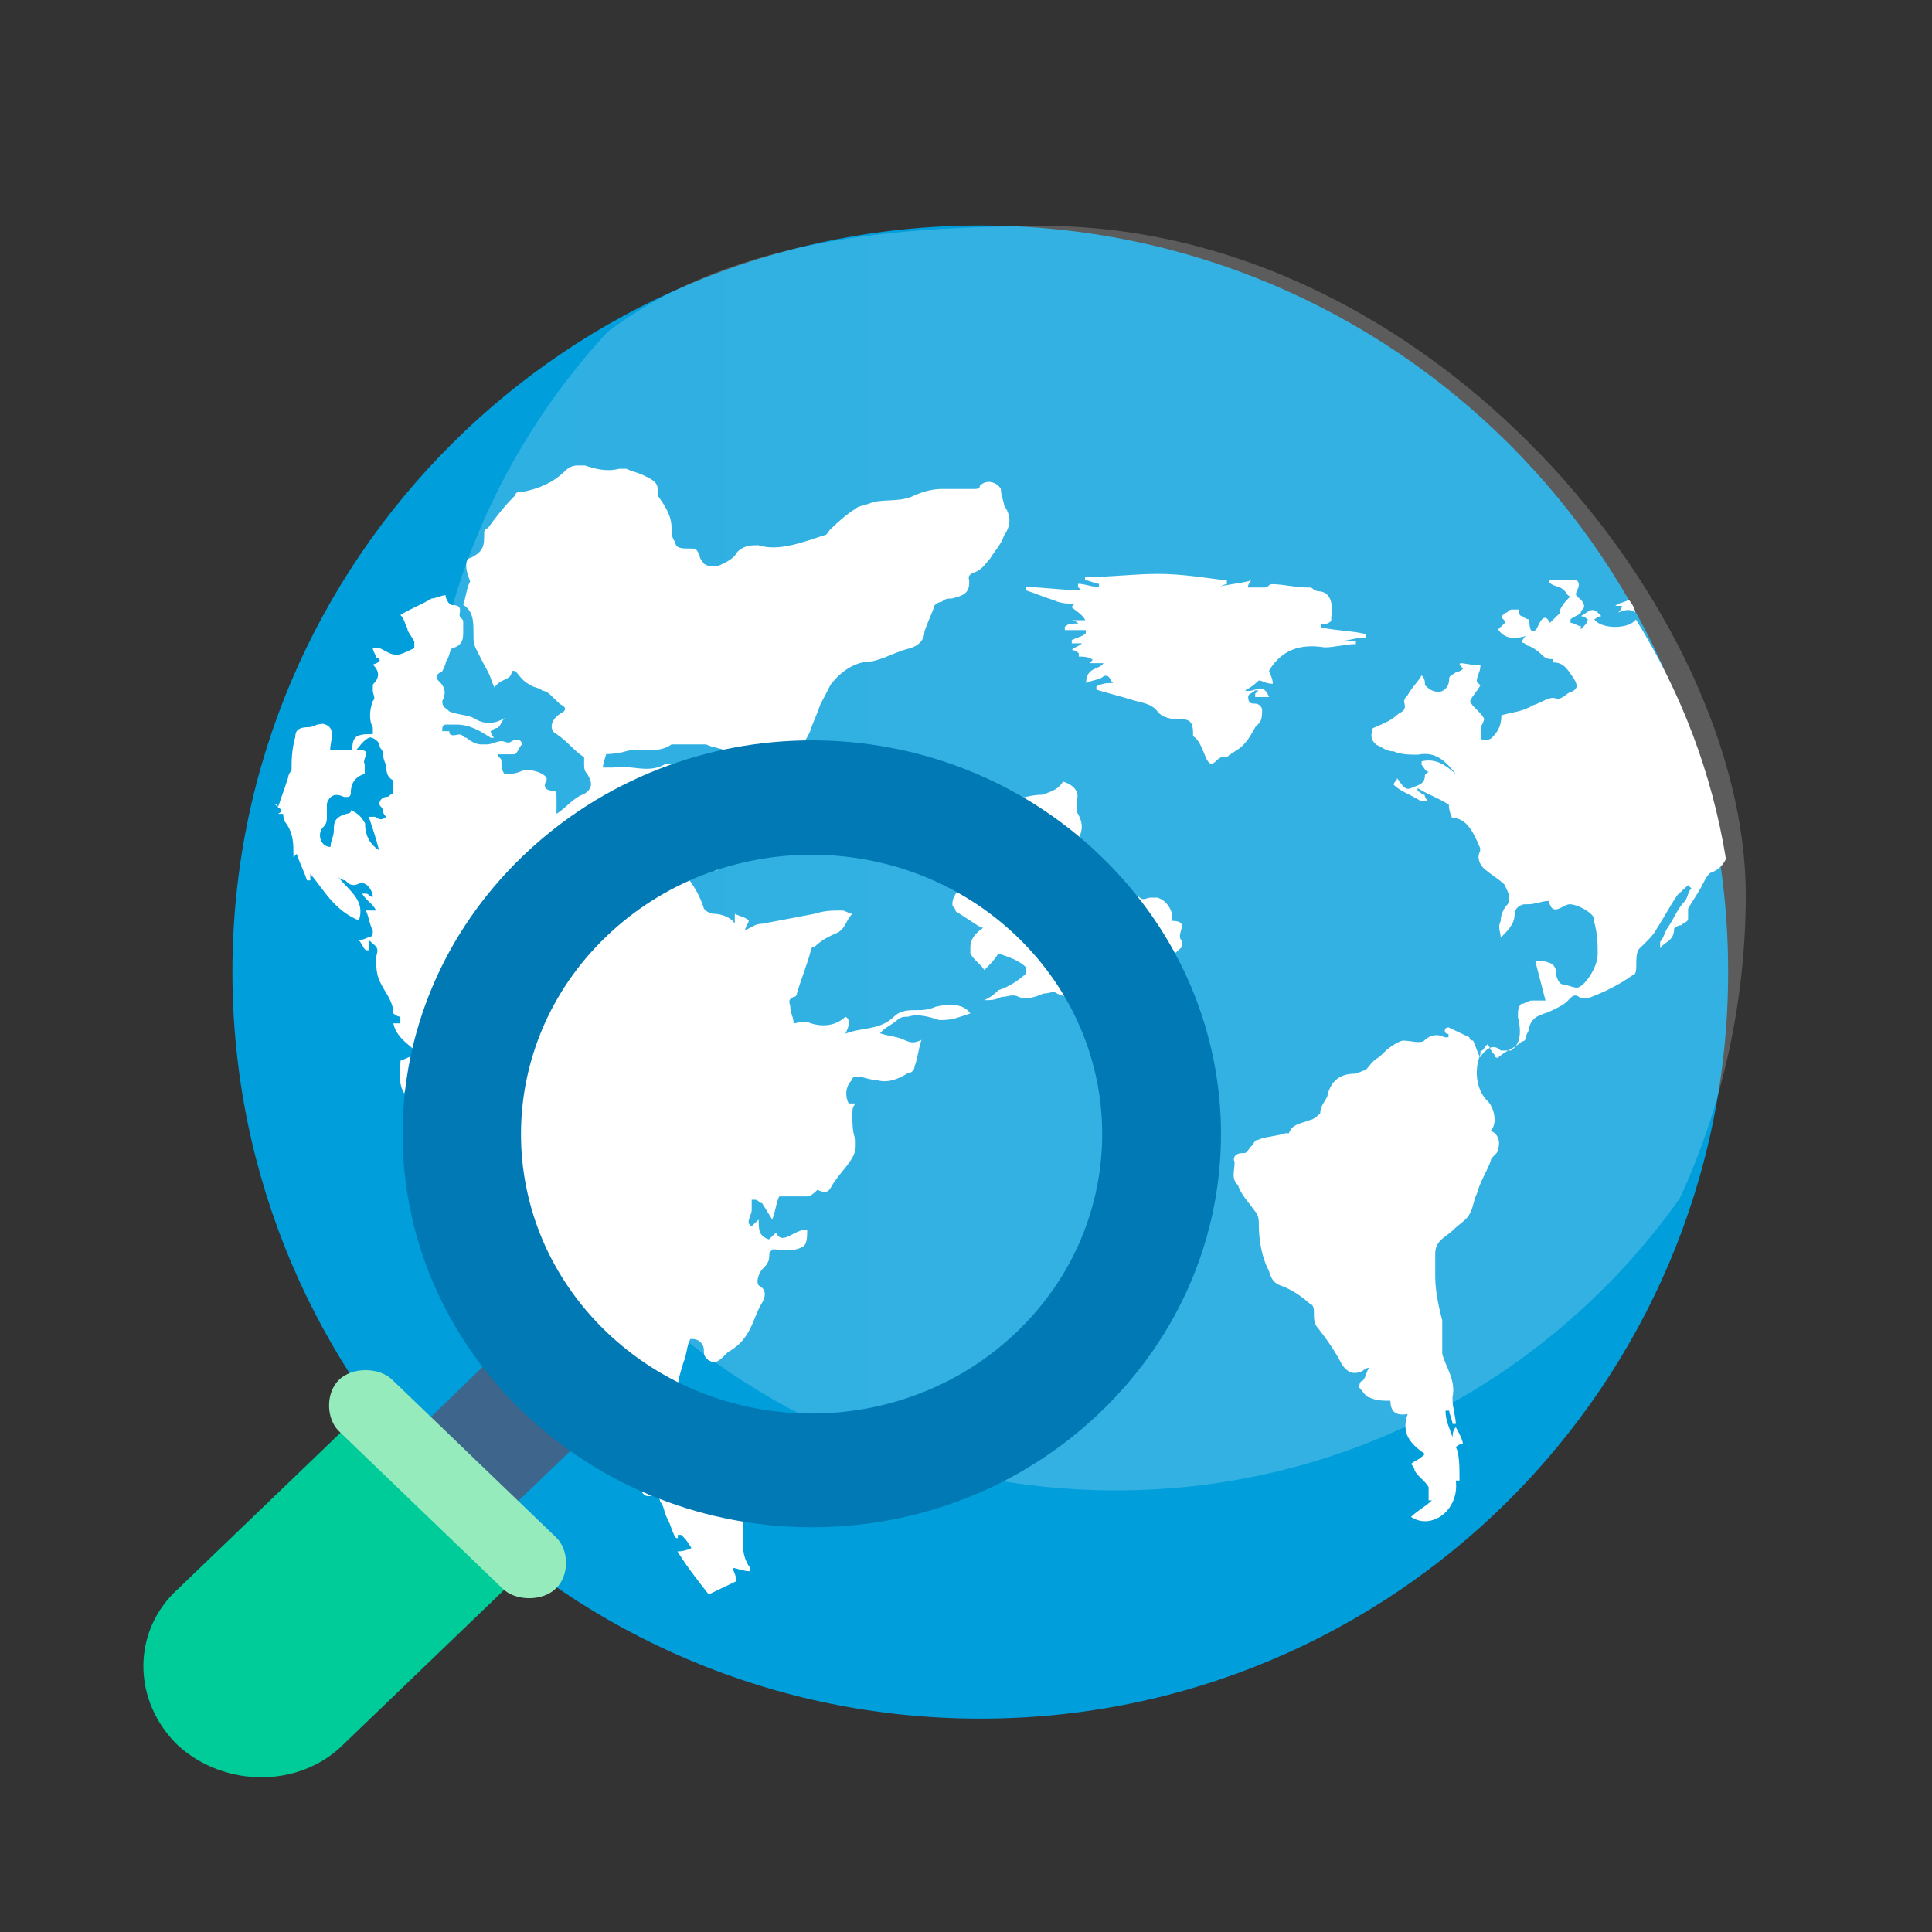
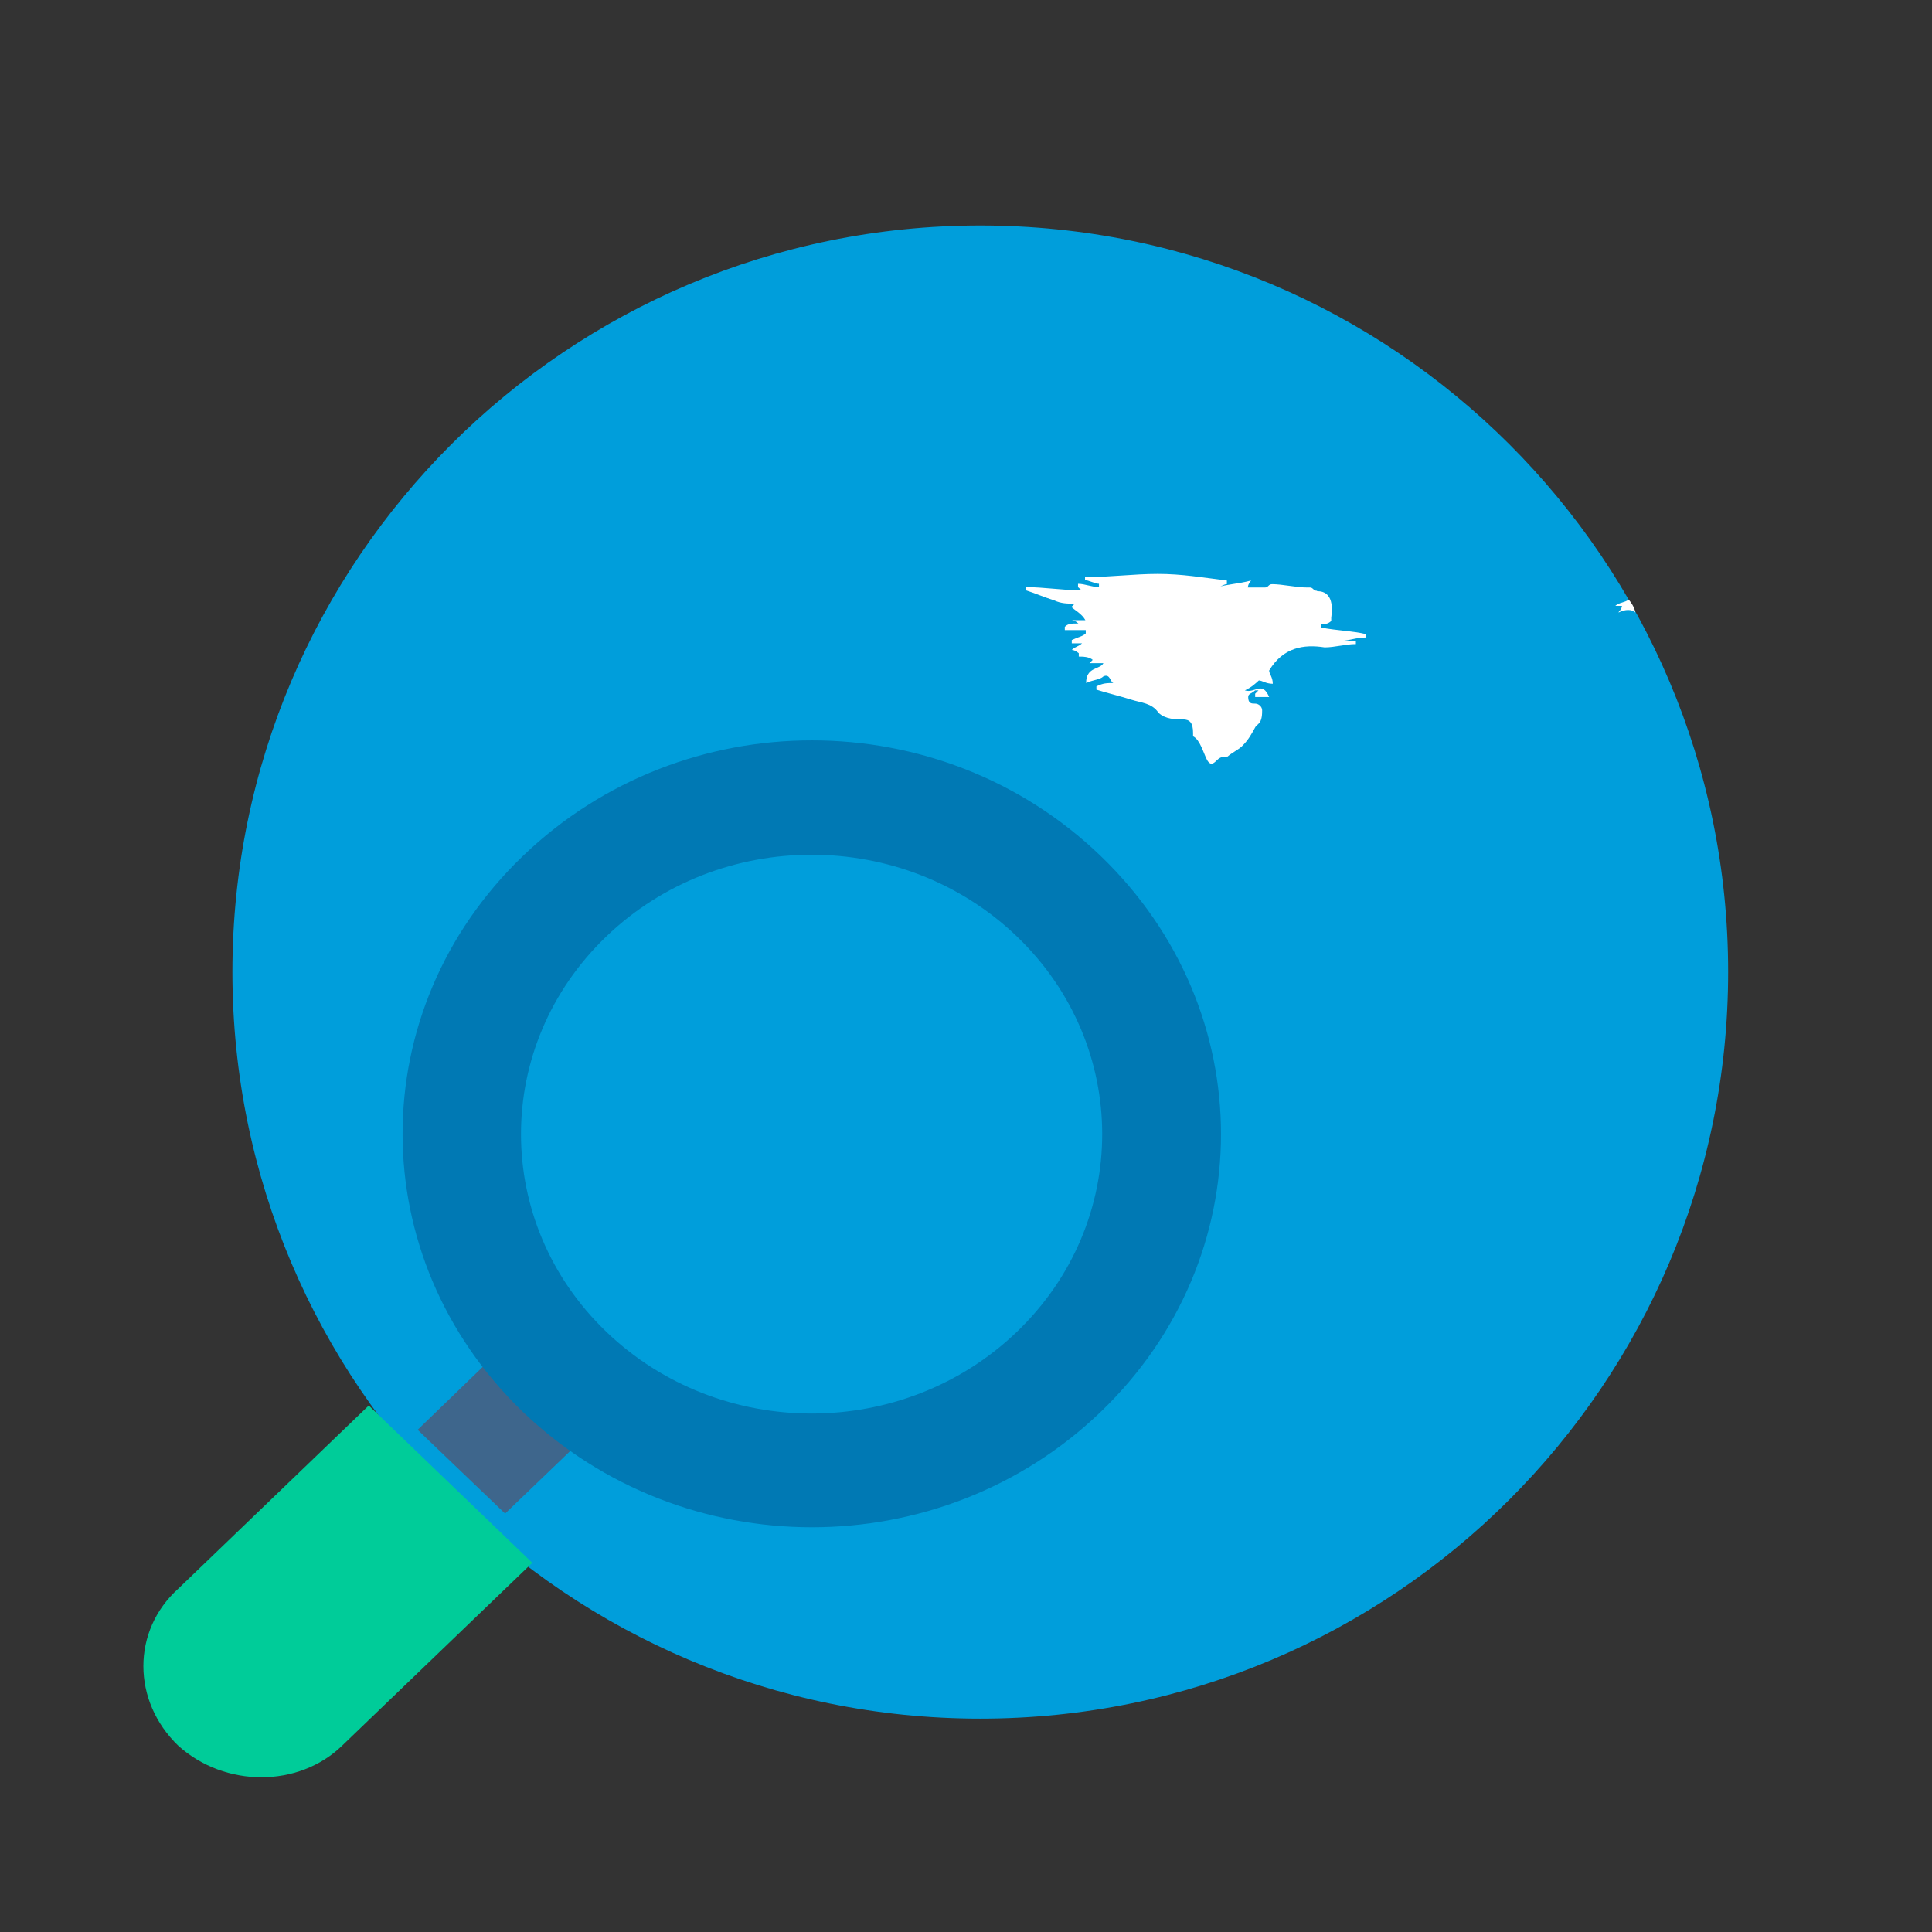
<svg xmlns="http://www.w3.org/2000/svg" width="64" height="64" viewBox="0 0 64 64" fill="none">
  <rect x="0" y="0" width="64" height="64" fill="#333333" stroke="none" />
  <path d="M32.473 7.47C18.802 7.47 7.699 18.536 7.699 32.195C7.699 45.854 18.79 56.932 32.473 56.932C46.157 56.932 57.247 45.854 57.247 32.195C57.247 18.536 46.157 7.47 32.473 7.47Z" fill="#009EDB" />
-   <path opacity="0.2" d="M34.494 7.494C29.186 7.494 24.073 8.042 20.129 10.988C16.367 15.066 14.078 20.508 14.078 26.485C14.078 39.122 24.329 49.372 36.965 49.372C44.671 49.372 51.489 45.55 55.64 39.706C57.04 36.699 57.831 33.193 57.831 29.65C57.831 20.313 47.508 7.482 34.494 7.482V7.494Z" fill="url(#paint0_linear_604_441)" />
  <path d="M43.624 19.57C43.502 19.57 43.502 19.461 43.393 19.461H43.283C42.943 19.461 42.48 19.351 42.139 19.351C42.017 19.351 42.017 19.461 41.908 19.461H41.336C41.336 19.461 41.336 19.351 41.445 19.23C40.983 19.351 40.642 19.351 40.301 19.461C40.41 19.461 40.532 19.351 40.642 19.351V19.23C39.838 19.132 39.156 19.011 38.353 19.011C37.549 19.011 36.746 19.12 35.943 19.12V19.217C36.052 19.217 36.283 19.339 36.405 19.339V19.449C36.174 19.449 35.943 19.339 35.711 19.339V19.449L35.833 19.558C35.261 19.558 34.567 19.449 33.995 19.449V19.558C34.336 19.668 34.567 19.777 34.92 19.887C35.151 19.997 35.37 19.997 35.602 19.997L35.492 20.106C35.602 20.216 35.833 20.325 35.955 20.544H35.492C35.565 20.544 35.642 20.581 35.723 20.654C35.492 20.654 35.383 20.654 35.273 20.764V20.873H35.967V20.983C35.845 21.092 35.736 21.092 35.504 21.202V21.311H35.845C35.723 21.421 35.614 21.421 35.504 21.53C35.614 21.53 35.736 21.64 35.736 21.64V21.75C35.857 21.75 36.076 21.75 36.198 21.859L36.089 21.969H36.551C36.442 22.188 35.979 22.078 35.979 22.626C36.21 22.517 36.442 22.517 36.551 22.407C36.782 22.297 36.782 22.626 36.892 22.626C36.661 22.626 36.551 22.626 36.32 22.736V22.845C36.661 22.955 37.123 23.064 37.464 23.174C37.805 23.284 38.158 23.284 38.377 23.612C38.608 23.831 38.949 23.831 39.181 23.831C39.412 23.831 39.522 23.941 39.522 24.282V24.391C39.753 24.501 39.862 24.939 39.984 25.171C40.106 25.39 40.215 25.28 40.325 25.171C40.435 25.061 40.556 25.061 40.666 25.061C40.788 24.951 41.007 24.842 41.129 24.732C41.36 24.513 41.469 24.294 41.591 24.075L41.701 23.965C41.81 23.856 41.81 23.637 41.81 23.527C41.81 23.417 41.701 23.308 41.579 23.308C41.457 23.308 41.348 23.308 41.348 23.089C41.348 22.979 41.457 22.979 41.579 22.87H41.688L41.579 22.979V23.089H42.042C41.81 22.541 41.579 22.979 41.238 22.87C41.469 22.76 41.579 22.651 41.701 22.541C41.81 22.541 41.932 22.651 42.163 22.651C42.163 22.431 42.042 22.322 42.042 22.212C42.504 21.445 43.186 21.336 43.88 21.445C44.221 21.445 44.574 21.336 44.915 21.336V21.226H44.452C44.683 21.226 44.915 21.117 45.255 21.117V21.007C44.793 20.897 44.343 20.897 43.758 20.788V20.678C43.868 20.678 43.989 20.678 44.099 20.569V20.459C44.209 19.692 43.868 19.583 43.636 19.583L43.624 19.57Z" fill="white" />
-   <path d="M40.873 38.428C40.873 38.197 41.105 38.197 41.214 38.197C41.324 38.197 41.336 38.087 41.445 37.977C41.555 37.868 41.555 37.758 41.677 37.758C41.908 37.649 42.249 37.649 42.59 37.539H42.699C42.809 37.21 43.162 37.21 43.393 37.101C43.515 37.101 43.734 36.882 43.734 36.882C43.734 36.663 43.844 36.553 43.965 36.334C44.075 35.774 44.428 35.567 44.878 35.567C44.988 35.567 45.11 35.457 45.231 35.457C45.341 35.348 45.463 35.129 45.682 35.019C45.763 34.946 45.84 34.873 45.913 34.8C46.023 34.69 46.364 34.471 46.485 34.471C46.717 34.471 47.057 34.581 47.179 34.471C47.41 34.252 47.642 34.252 47.861 34.362H47.983V34.252C47.983 34.252 47.861 34.252 47.861 34.143C47.861 34.143 47.861 34.033 47.983 34.033C48.214 34.143 48.445 34.252 48.677 34.362C48.677 34.362 48.677 34.471 48.798 34.471C48.908 34.69 48.908 34.8 49.03 35.019C49.261 34.69 49.492 34.581 49.711 34.8H50.052C50.393 34.581 50.393 34.143 50.284 33.692C50.284 33.473 50.284 33.364 50.393 33.254C50.515 33.254 50.624 33.144 50.734 33.144H51.197C51.087 32.706 50.965 32.268 50.856 31.829C51.087 31.829 51.197 31.829 51.428 31.939C51.428 31.939 51.538 32.049 51.538 32.158C51.538 32.389 51.659 32.609 51.769 32.609C51.878 32.609 52.11 32.718 52.231 32.718C52.463 32.718 52.925 32.061 52.925 31.61C52.925 31.282 52.925 30.953 52.804 30.515V30.405C52.694 30.186 52.231 29.955 52 29.955C51.769 29.955 51.428 30.405 51.306 29.845C51.075 29.845 50.856 29.955 50.624 29.955H50.515C50.393 29.955 50.174 30.064 50.174 30.284C50.174 30.612 49.943 30.831 49.711 31.063C49.711 30.843 49.602 30.734 49.711 30.515C49.711 30.296 49.821 30.076 49.943 29.955C50.065 29.736 49.943 29.517 49.833 29.297C49.602 29.078 49.37 28.969 49.139 28.75C49.03 28.64 48.908 28.421 49.03 28.202C49.03 28.092 49.03 27.873 49.139 27.764C49.139 27.873 49.03 27.983 49.03 28.092C48.798 27.532 48.567 27.094 48.104 27.094C47.995 26.875 47.995 26.656 47.995 26.656C47.654 26.436 47.313 26.327 46.96 26.108V26.217C47.07 26.217 47.07 26.327 47.191 26.327C47.191 26.327 47.191 26.436 47.313 26.546H47.082C46.741 26.327 46.388 26.217 46.169 25.998C46.169 25.889 46.278 25.889 46.278 25.779C46.388 25.889 46.51 26.217 46.741 26.108C46.972 25.998 47.204 25.998 47.204 25.669L47.325 25.56C47.204 25.56 47.204 25.45 47.094 25.341V25.219C47.557 25.11 47.898 25.341 48.238 25.657C47.898 25.219 47.557 24.878 46.972 25C46.741 25 46.4 25 46.169 24.89C45.938 24.89 45.828 24.781 45.597 24.671C45.475 24.562 45.365 24.452 45.475 24.123C45.706 24.014 46.047 23.904 46.278 23.685C46.388 23.576 46.619 23.576 46.51 23.247C46.51 23.247 46.51 23.137 46.631 23.028C46.741 22.809 46.972 22.59 47.094 22.37C47.204 22.48 47.204 22.59 47.204 22.699C47.325 22.809 47.435 22.918 47.666 22.918C47.776 22.918 48.007 22.809 48.007 22.48C48.007 22.37 48.117 22.37 48.238 22.261C48.238 22.261 48.36 22.261 48.47 22.151C48.129 21.823 48.591 22.042 49.042 22.042C49.042 22.261 48.92 22.37 48.92 22.59L49.042 22.699C48.92 22.918 48.701 23.137 48.701 23.247C48.823 23.466 49.042 23.576 49.164 23.807C49.164 23.916 49.054 24.026 49.054 24.136V24.464C49.127 24.537 49.241 24.537 49.395 24.464C49.626 24.245 49.736 24.026 49.736 23.697C50.077 23.588 50.417 23.588 50.77 23.369C51.111 23.259 51.343 23.04 51.574 23.149C51.805 23.149 51.915 22.93 52.037 22.93C52.268 22.821 52.268 22.711 52.146 22.492C51.915 22.163 51.805 21.944 51.452 21.944V21.835C51.343 21.835 51.221 21.835 51.111 21.725C51.002 21.616 50.88 21.506 50.649 21.396C50.539 21.396 50.539 21.287 50.417 21.287C50.417 21.287 50.417 21.177 50.539 21.068C50.198 21.177 49.845 21.177 49.626 20.849C49.699 20.776 49.776 20.703 49.858 20.63C49.858 20.52 49.748 20.52 49.748 20.41L49.858 20.301C49.967 20.301 49.967 20.191 50.089 20.191H50.32C50.32 20.301 50.32 20.41 50.43 20.41C50.551 20.52 50.661 20.52 50.661 20.52C50.661 20.958 50.77 20.958 50.892 20.849L51.002 20.63C51.124 20.41 51.233 20.41 51.343 20.63C51.452 20.52 51.574 20.41 51.684 20.301V20.191C51.793 19.972 51.915 19.863 52.025 19.753C51.915 19.753 51.915 19.643 51.793 19.534C51.684 19.424 51.452 19.424 51.331 19.303V19.205H52.134C52.256 19.205 52.365 19.303 52.256 19.534C52.134 19.753 52.256 19.753 52.365 19.863C52.365 19.863 52.475 19.972 52.475 20.082C52.475 20.191 52.365 20.191 52.365 20.301C52.256 20.41 52.134 20.41 52.025 20.52V20.63C52.134 20.63 52.256 20.739 52.365 20.739V20.849C52.475 20.739 52.597 20.63 52.597 20.52C52.597 20.52 52.487 20.41 52.365 20.41C52.597 20.301 52.706 20.082 52.938 20.301L53.047 20.41C52.938 20.41 52.816 20.52 52.816 20.52C53.047 20.849 53.96 20.849 54.191 20.52C55.689 22.943 56.711 25.596 57.174 28.457C57.064 28.677 56.943 28.786 56.724 28.896C56.602 28.896 56.492 29.115 56.383 29.334C56.273 29.553 56.042 29.882 55.92 30.101V30.43C55.92 30.539 55.81 30.539 55.689 30.649C55.567 30.649 55.458 30.758 55.458 30.758C55.458 31.197 55.117 31.197 54.995 31.416V31.197C55.104 31.087 55.105 30.977 55.226 30.758C55.458 30.43 55.567 30.101 55.798 29.869C55.908 29.76 55.908 29.541 56.03 29.431L55.92 29.322C55.798 29.431 55.689 29.541 55.567 29.65C55.336 29.979 55.104 30.43 54.885 30.758C54.776 30.977 54.544 31.197 54.313 31.416C54.204 31.525 54.204 31.744 54.204 31.976C54.204 32.085 54.204 32.304 54.082 32.304C53.619 32.633 53.169 32.852 52.597 33.071H52.365C52.134 32.852 52.024 33.071 51.903 33.181C51.793 33.29 51.562 33.4 51.331 33.51C51.099 33.619 50.758 33.619 50.649 34.057C50.649 34.179 50.539 34.276 50.539 34.386C50.539 34.386 50.539 34.496 50.417 34.496C50.186 34.715 49.845 34.824 49.614 35.044C49.614 35.044 49.505 35.044 49.505 34.934C49.383 34.824 49.383 34.715 49.273 34.593C49.151 34.703 49.151 34.812 49.042 34.812V34.922C48.81 35.469 48.92 36.127 49.273 36.468C49.504 36.687 49.614 37.235 49.383 37.454C49.614 37.563 49.724 37.783 49.614 38.111C49.614 38.221 49.383 38.33 49.383 38.452C49.273 38.781 49.042 39.109 48.92 39.548C48.81 39.767 48.81 39.986 48.689 40.205C48.579 40.424 48.348 40.534 48.117 40.765C47.885 40.984 47.544 41.094 47.544 41.532V42.299C47.544 42.737 47.654 43.285 47.776 43.736V44.843C47.885 45.282 48.238 45.72 48.117 46.28V46.389C48.117 46.609 48.226 46.95 48.226 47.169H48.117C48.117 47.059 48.007 46.84 48.007 46.73H47.885C47.885 47.059 48.007 47.278 48.117 47.607C48.117 47.461 48.153 47.351 48.226 47.278C48.348 47.497 48.458 47.717 48.458 47.826C48.385 47.826 48.307 47.863 48.226 47.936C48.348 48.155 48.348 48.593 48.348 49.044H48.226C48.348 50.029 47.423 50.699 46.741 50.249C46.972 50.029 47.204 49.92 47.435 49.701H47.325V49.263C47.204 49.044 46.984 48.934 46.863 48.715C46.863 48.715 46.863 48.605 46.741 48.496C46.863 48.386 46.972 48.386 47.204 48.167C46.741 47.838 46.4 47.51 46.631 46.84C46.25 46.913 46.059 46.767 46.059 46.402C45.828 46.402 45.597 46.402 45.365 46.292C45.256 46.292 45.134 46.073 45.025 45.964C45.025 45.964 45.025 45.744 45.134 45.744C45.256 45.635 45.256 45.416 45.365 45.306C45.256 45.306 45.134 45.416 45.134 45.416C44.903 45.525 44.671 45.525 44.452 45.197C44.221 44.758 43.99 44.417 43.649 43.979C43.527 43.87 43.527 43.65 43.527 43.541C43.527 43.431 43.527 43.212 43.417 43.212C43.186 42.993 42.845 42.762 42.614 42.664C42.383 42.555 42.151 42.555 42.042 42.117C41.81 41.678 41.701 41.118 41.701 40.57C41.701 40.461 41.701 40.242 41.579 40.132C41.348 39.803 41.117 39.584 41.007 39.256C40.776 39.036 40.898 38.817 40.898 38.489L40.873 38.428Z" fill="white" />
  <path d="M53.619 20.276C53.729 20.167 53.729 20.07 53.729 20.07H53.51C53.619 19.96 53.838 19.96 53.948 19.863C54.057 19.972 54.167 20.179 54.167 20.289C54.057 20.179 53.838 20.179 53.619 20.289V20.276Z" fill="white" />
-   <path d="M32.607 30.71C32.266 30.929 32.144 31.148 32.144 31.367V31.586C32.266 31.817 32.485 31.927 32.607 32.134C32.716 32.024 32.948 31.805 33.069 31.586C33.41 31.696 33.763 31.817 33.982 32.037V32.256C33.751 32.475 33.41 32.694 33.069 32.803C32.96 32.913 32.838 33.023 32.607 33.132C32.838 33.132 32.948 33.132 33.179 33.023C33.41 33.023 33.52 32.913 33.751 33.023C33.982 33.132 34.323 33.023 34.555 32.913C34.786 32.913 34.895 32.803 35.017 32.913C35.248 33.023 35.48 33.023 35.699 33.023C36.04 33.023 36.271 33.132 36.502 33.132C36.843 33.242 37.306 33.023 37.537 32.913C37.878 32.694 38.231 32.475 38.341 32.146C38.45 31.927 38.803 31.708 39.022 31.489L39.144 31.379V31.16C38.913 30.941 39.485 30.503 38.803 30.503C38.913 30.284 38.694 29.833 38.341 29.736H38.109C37.988 29.736 37.878 29.845 37.756 29.736C37.647 29.626 37.525 29.626 37.294 29.736C37.403 29.626 37.403 29.517 37.403 29.407C37.294 29.517 37.172 29.626 36.941 29.845C37.062 29.626 37.172 29.407 37.172 29.188C36.368 29.297 35.906 28.75 35.906 28.311C35.906 28.092 35.784 27.861 35.784 27.654C35.906 27.313 35.784 27.094 35.662 26.875V26.546C35.784 26.217 35.553 25.998 35.212 25.889C35.102 26.108 34.871 26.217 34.518 26.327C34.177 26.327 33.824 26.437 33.483 26.546C33.252 26.656 32.911 26.765 32.68 26.875C32.57 26.875 32.449 26.984 32.449 27.094C32.449 27.313 32.339 27.532 32.339 27.764C32.339 28.092 32.57 28.421 32.229 28.75C32.12 28.859 31.998 28.969 31.779 29.078H32.01C31.889 29.188 31.889 29.297 31.779 29.407C31.657 29.626 31.548 29.736 31.548 29.955C31.548 30.064 31.657 30.064 31.657 30.186C32.351 30.624 32.461 30.734 32.57 30.734L32.607 30.71Z" fill="white" />
-   <path d="M9.209 26.96C9.44 26.85 9.209 26.741 9.209 26.741C9.209 26.741 9.209 26.631 9.099 26.631L9.209 26.741C9.318 26.412 9.44 26.084 9.55 25.743C9.55 25.633 9.659 25.523 9.659 25.523C9.659 25.195 9.659 24.854 9.781 24.416C9.781 24.197 9.89 24.087 10.243 24.087C10.353 24.087 10.475 23.977 10.706 23.977C11.169 24.087 10.937 24.525 10.937 24.854H11.972C12.313 24.854 11.972 25.183 12.082 25.304V25.633C11.741 25.743 11.619 25.962 11.619 26.29C11.619 26.29 11.619 26.4 11.51 26.4H11.4C11.169 26.29 10.937 26.29 10.828 26.619V27.057C10.828 27.167 10.828 27.276 10.718 27.386C10.487 27.605 10.609 28.056 10.95 28.056C10.95 27.837 11.059 27.727 11.059 27.496C11.059 27.276 11.059 27.057 11.522 26.948C11.522 26.948 11.631 26.948 11.631 26.838C11.863 26.948 11.972 27.057 12.094 27.276C12.094 27.617 12.204 27.934 12.556 28.165C12.447 27.727 12.325 27.386 12.216 27.057H12.447C12.556 27.167 12.678 27.167 12.788 27.057C12.788 27.057 12.678 26.948 12.678 26.838C12.678 26.729 12.569 26.729 12.569 26.619C12.569 26.51 12.678 26.4 12.8 26.4C12.922 26.4 12.91 26.29 13.031 26.29V25.852C12.8 25.743 12.8 25.523 12.8 25.414C12.8 25.304 12.69 25.195 12.69 24.976C12.69 24.866 12.581 24.756 12.581 24.756C12.581 24.537 12.35 24.428 12.24 24.428C12.009 24.537 11.899 24.756 11.777 24.866H11.668C11.668 24.756 11.668 24.537 11.777 24.428C11.899 24.318 12.118 24.318 12.35 24.318V24.099C12.228 23.88 12.228 23.551 12.35 23.223C12.459 23.113 12.35 23.003 12.35 22.894V22.675C12.581 22.456 12.581 22.236 12.35 22.017C12.69 21.908 12.581 21.798 12.459 21.798C12.459 21.689 12.35 21.579 12.35 21.47H12.581C12.812 21.579 12.922 21.689 13.153 21.689C13.275 21.689 13.494 21.579 13.725 21.47V21.25C13.604 21.031 13.494 20.922 13.494 20.812C13.384 20.593 13.384 20.483 13.263 20.374C13.604 20.155 13.944 20.045 14.297 19.826C14.419 19.826 14.638 19.716 14.76 19.716C14.76 19.826 14.87 20.045 14.991 20.045C15.332 20.045 15.223 20.264 15.223 20.374C15.223 20.483 15.344 20.483 15.344 20.593V20.922C15.344 21.141 15.344 21.36 15.004 21.47C14.894 21.47 14.894 21.798 14.772 21.908C14.772 22.017 14.65 22.236 14.65 22.236C14.419 22.346 14.419 22.456 14.541 22.565C14.772 22.784 14.772 23.003 14.65 23.223C14.65 23.442 14.772 23.442 14.882 23.564C15.113 23.673 15.454 23.673 15.685 23.783C16.026 24.002 16.367 24.002 16.72 23.783C16.61 23.892 16.61 24.002 16.489 24.111C16.379 24.111 16.257 24.221 16.257 24.221C16.257 24.33 16.367 24.44 16.367 24.44H16.257C15.916 24.221 15.576 24.002 15.113 24.002H14.772C14.65 24.002 14.65 24.111 14.65 24.221H14.882C14.882 24.44 15.113 24.33 15.223 24.33C15.332 24.33 15.344 24.44 15.454 24.44C15.563 24.55 15.795 24.659 15.916 24.659H16.148C16.257 24.659 16.489 24.55 16.61 24.55C16.732 24.55 16.842 24.659 16.951 24.55C17.183 24.44 17.292 24.55 17.292 24.659C17.183 24.769 17.183 24.878 17.061 24.988H16.489C16.489 25.097 16.61 25.097 16.61 25.207C16.61 25.317 16.61 25.536 16.72 25.645C16.83 25.645 17.061 25.645 17.292 25.536C17.523 25.426 18.217 25.645 18.096 25.864C17.974 26.084 18.096 26.193 18.327 26.193C18.436 26.193 18.436 26.303 18.436 26.412V26.96C18.777 26.741 19.009 26.412 19.35 26.303C19.69 26.084 19.581 25.864 19.459 25.645C19.35 25.536 19.35 25.426 19.35 25.317V25.085C19.009 24.866 18.777 24.537 18.436 24.318C18.205 24.209 18.205 23.88 18.546 23.649C18.777 23.539 18.777 23.43 18.546 23.32C18.436 23.21 18.315 23.101 18.205 22.991C18.205 22.991 18.084 22.882 17.974 22.882C17.864 22.772 17.633 22.772 17.523 22.663C17.292 22.553 17.183 22.334 17.061 22.224H16.951C16.951 22.553 16.61 22.444 16.379 22.772C16.27 22.553 16.27 22.444 16.148 22.224C16.026 22.005 15.916 21.786 15.807 21.567C15.685 21.348 15.685 21.238 15.685 21.019C15.685 20.581 15.685 20.252 15.344 20.033C15.454 19.704 15.454 19.485 15.576 19.254C15.344 18.706 15.466 18.487 15.576 18.487C16.038 18.268 16.038 18.049 16.038 17.72C16.038 17.61 16.038 17.501 16.16 17.501C16.391 17.172 16.732 16.734 17.073 16.405C17.073 16.296 17.183 16.296 17.304 16.296C17.877 16.186 18.339 15.967 18.68 15.638C18.79 15.529 18.911 15.419 19.143 15.419H19.374C19.715 15.529 20.068 15.638 20.518 15.529H20.75C20.981 15.638 21.09 15.638 21.322 15.748C21.553 15.857 21.784 15.967 21.784 16.186V16.405C22.016 16.746 22.247 17.063 22.247 17.501C22.247 17.61 22.247 17.842 22.369 17.951C22.369 18.17 22.6 18.17 22.831 18.17C23.063 18.17 23.063 18.17 23.172 18.39C23.172 18.463 23.209 18.536 23.282 18.609C23.282 18.718 23.623 18.828 23.854 18.718C24.085 18.609 24.317 18.499 24.426 18.28C24.657 18.061 24.889 18.061 25.12 18.061C25.802 18.28 26.617 17.951 27.299 17.732C27.409 17.732 27.409 17.623 27.53 17.513C27.762 17.294 27.993 17.075 28.334 16.856C28.444 16.746 28.675 16.746 28.906 16.637C29.369 16.527 29.819 16.637 30.282 16.417C30.513 16.308 30.854 16.198 31.195 16.198H32.23C32.351 16.198 32.461 16.198 32.461 16.089C32.692 15.857 33.033 15.979 33.155 16.198C33.155 16.417 33.264 16.637 33.264 16.746C33.496 17.075 33.496 17.404 33.264 17.732C33.155 18.061 32.923 18.28 32.802 18.499C32.692 18.609 32.57 18.828 32.339 18.937C31.998 19.047 32.108 19.157 32.108 19.266C32.108 19.607 31.986 19.716 31.536 19.826C31.426 19.826 31.304 19.826 31.195 19.936C31.085 19.936 30.963 20.045 30.963 20.045C30.854 20.374 30.732 20.593 30.623 20.922C30.623 21.141 30.501 21.36 30.16 21.47C29.697 21.579 29.357 21.798 28.894 21.908C28.322 21.908 27.859 22.236 27.518 22.675C27.409 22.894 27.287 23.113 27.177 23.332C27.068 23.661 26.946 23.88 26.837 24.221C26.605 24.769 26.033 25.329 25.57 25.767C25.461 25.877 25.23 25.986 25.108 26.096C24.986 25.657 24.986 25.329 24.877 24.878C24.877 24.769 24.536 24.769 24.414 24.769C24.304 24.988 24.183 24.878 24.073 24.878C23.842 24.769 23.61 24.769 23.391 24.659H22.247C21.784 24.988 21.212 24.769 20.762 24.878C20.421 24.988 20.068 24.988 19.617 24.988H20.08C20.007 25.215 19.97 25.361 19.97 25.426H20.311C20.884 25.317 21.456 25.645 22.028 25.317H22.259C22.6 25.317 22.953 25.426 23.294 25.426C23.416 25.426 23.525 25.426 23.635 25.317C23.866 25.195 24.097 25.195 24.329 25.085C24.438 25.085 24.56 25.085 24.56 25.207V26.193C24.56 26.522 24.45 26.85 24.45 27.191V27.63C24.341 28.068 23.988 28.396 23.756 28.835C23.525 28.835 23.416 28.835 23.294 28.725C23.063 28.506 22.831 28.506 22.49 28.616C22.6 28.506 22.6 28.396 22.722 28.287C22.953 28.068 22.722 27.837 22.612 27.739C22.503 27.63 22.381 27.849 22.15 27.849H22.04C22.04 27.739 22.15 27.739 22.15 27.63H21.005C20.896 27.958 20.896 28.068 21.236 28.068C21.93 28.068 22.15 28.287 22.15 28.835C22.612 28.725 22.722 28.944 22.843 29.163C23.075 29.492 23.184 29.711 23.306 30.052C23.306 30.162 23.537 30.271 23.647 30.271C23.878 30.271 24.219 30.381 24.341 30.6V30.271C24.572 30.381 24.682 30.381 24.803 30.49C24.803 30.6 24.682 30.71 24.682 30.819C24.913 30.71 25.023 30.6 25.254 30.6C25.826 30.49 26.398 30.381 26.983 30.271C27.323 30.162 27.555 30.162 27.896 30.162C28.005 30.162 28.127 30.271 28.236 30.271C28.005 30.49 28.005 30.819 27.664 30.929C27.433 31.038 27.202 31.148 26.983 31.367C26.861 31.367 26.861 31.477 26.861 31.477C26.751 31.927 26.52 32.475 26.398 32.913C26.398 32.913 26.398 33.023 26.289 33.023C26.057 33.132 26.179 33.242 26.179 33.351C26.179 33.57 26.289 33.68 26.289 33.899C26.398 33.899 26.63 33.79 26.861 33.899C27.202 34.009 27.664 34.009 28.005 33.68C28.159 33.753 28.159 33.94 28.005 34.24C28.577 34.021 29.15 34.13 29.612 33.68C29.843 33.461 30.075 33.461 30.416 33.461C30.525 33.461 30.756 33.461 30.988 33.351C31.45 33.242 31.913 33.242 32.144 33.57C31.803 33.68 31.572 33.79 31.219 33.79H31.11C30.769 33.68 30.416 33.57 30.075 33.68C29.953 33.68 29.843 33.68 29.722 33.79C29.612 33.899 29.381 34.009 29.259 34.118L29.15 34.228C29.49 34.337 29.722 34.337 29.953 34.447C30.184 34.556 30.294 34.556 30.525 34.447C30.416 34.776 30.416 34.995 30.294 35.336C30.294 35.445 30.184 35.555 30.063 35.555C29.71 35.774 29.369 35.883 29.028 35.774C28.797 35.774 28.565 35.664 28.456 35.664C28.346 35.664 28.224 35.664 28.224 35.774C27.993 35.993 27.993 36.334 28.115 36.553H28.346C28.236 36.663 28.236 36.772 28.236 36.882C28.236 37.21 28.236 37.539 28.346 37.758V37.977C28.346 38.428 27.774 38.866 27.543 39.304C27.433 39.523 27.311 39.523 27.08 39.414C26.97 39.523 26.849 39.633 26.739 39.633H25.814C25.704 39.852 25.704 40.071 25.583 40.4L25.242 39.852C25.132 39.852 25.132 39.743 25.01 39.743H24.901V40.071C24.901 40.29 24.67 40.51 24.901 40.619C25.01 40.51 25.132 40.4 25.132 40.4C25.132 40.729 25.132 40.948 25.473 41.057C25.546 40.984 25.623 40.911 25.704 40.838C25.936 41.276 26.276 40.729 26.739 40.729C26.739 40.948 26.739 41.167 26.63 41.276C26.289 41.496 25.948 41.386 25.595 41.386L25.485 41.496C25.485 41.715 25.485 41.824 25.254 42.044C25.144 42.153 25.023 42.482 25.144 42.591C25.376 42.701 25.376 42.92 25.254 43.139C24.913 43.687 24.913 44.344 24.11 44.795L24 44.904C23.89 45.014 23.769 45.123 23.659 45.123C23.55 45.123 23.318 45.014 23.318 44.795C23.318 44.685 23.318 44.576 23.209 44.466C23.099 44.356 22.977 44.356 22.868 44.356C22.746 44.576 22.746 44.916 22.637 45.136C22.527 45.574 22.296 46.012 22.637 46.341C22.637 46.45 22.746 46.45 22.746 46.56C22.868 46.779 22.977 47.108 23.099 47.327C23.099 47.437 23.33 47.437 23.33 47.437C23.452 47.546 23.452 47.765 23.452 47.875H23.33L23.221 47.984C23.111 48.313 22.99 48.764 23.33 48.983L23.452 48.873L23.562 48.983V49.092C23.562 49.311 23.452 49.53 23.452 49.75H23.562C23.671 49.53 23.671 49.311 23.793 48.983C23.915 48.654 23.915 48.325 23.915 47.984C23.915 47.765 24.146 47.437 24.377 47.327C24.718 47.217 25.071 47.217 25.412 47.108C25.303 47.217 25.303 47.437 25.303 47.546C25.193 47.875 24.84 48.094 25.071 48.423C24.844 48.496 24.767 48.605 24.84 48.751C24.73 48.751 24.609 48.861 24.499 48.861L24.39 48.751C24.049 49.08 24.049 49.409 24.158 49.628C24.28 49.847 24.158 50.176 24.621 50.285V50.395C24.621 50.943 24.511 51.49 24.852 51.941V52.05C24.621 52.05 24.39 51.941 24.28 51.941C24.28 52.05 24.39 52.16 24.39 52.379L23.477 52.817C23.136 52.379 22.783 51.941 22.442 51.393C22.596 51.393 22.75 51.356 22.904 51.283C22.783 51.064 22.673 50.943 22.564 50.845H22.454V50.955C22.332 50.955 22.332 50.845 22.332 50.845C22.223 50.626 22.223 50.517 22.101 50.297C21.991 50.078 21.991 49.859 21.87 49.75C21.87 49.64 21.76 49.53 21.638 49.53C21.297 49.64 21.297 49.421 21.176 49.311C21.066 49.092 20.944 48.873 20.835 48.532C20.725 48.423 20.725 48.313 20.604 48.203C20.372 47.984 20.141 47.765 20.031 47.546C19.922 47.437 19.922 47.327 19.8 47.217C19.569 46.998 19.459 46.67 19.337 46.438C19.447 46.438 19.569 46.329 19.678 46.329C19.556 46.11 19.337 45.89 19.337 45.781C19.337 45.452 18.875 45.343 19.106 45.014C19.106 45.014 19.106 44.904 18.997 44.904C18.875 44.795 18.765 44.795 18.534 44.685V44.904H18.303C18.181 44.685 17.962 44.576 17.84 44.344V43.906C17.609 43.687 17.377 43.358 17.268 43.139C17.158 42.92 17.037 42.591 16.805 42.372C16.696 42.263 16.574 42.153 16.574 42.044C16.574 41.824 16.574 41.605 16.452 41.386H16.343C16.343 41.824 16.574 42.263 16.452 42.823C16.452 42.823 16.343 42.823 16.343 42.932C16.111 42.701 16.002 42.384 15.77 42.165C15.661 42.056 15.661 41.837 15.43 41.727C15.089 41.617 15.089 41.289 15.089 41.07C15.198 40.741 14.979 40.412 14.979 40.181C14.748 39.633 14.638 39.195 14.407 38.635C14.407 38.525 14.407 38.416 14.638 38.416L14.066 37.308C14.407 37.089 14.407 37.417 14.638 37.417C14.407 37.198 14.176 36.979 13.957 36.65H14.188C14.078 36.541 14.078 36.431 13.957 36.431H14.066C14.176 36.541 14.297 36.541 14.297 36.65C14.188 36.541 14.066 36.431 14.066 36.212L13.725 36.322C13.725 36.212 13.725 35.993 13.847 35.883C13.957 35.883 14.078 35.883 14.078 35.993V35.883C14.188 35.883 14.31 35.774 14.419 35.774C14.31 36.224 14.31 36.444 14.31 36.444V36.115C14.65 36.005 14.772 35.567 14.419 35.117C14.541 35.336 14.541 35.555 14.31 35.896V35.786C14.078 35.896 13.847 35.896 13.506 36.005C13.506 36.005 13.396 36.115 13.396 36.224C13.242 36.005 13.202 35.636 13.275 35.117C13.396 35.117 13.506 35.007 13.616 35.007C13.725 35.007 13.847 35.117 13.957 35.226C13.957 35.226 14.066 35.226 14.066 35.117C13.725 34.678 13.141 34.459 13.031 33.899H13.263V33.68C13.153 33.68 13.031 33.57 13.031 33.57C13.031 33.132 12.69 32.803 12.569 32.475C12.459 32.256 12.459 31.927 12.459 31.696C12.569 31.367 12.459 31.367 12.228 31.148V31.477H12.118C11.996 31.367 11.996 31.257 11.887 31.148C12.009 31.148 12.228 31.038 12.228 31.038C12.35 31.038 12.35 30.929 12.35 30.819C12.228 30.6 12.228 30.381 12.118 30.162H12.459C12.35 29.93 12.118 29.821 11.996 29.602H12.118C12.228 29.602 12.228 29.711 12.35 29.711C12.35 29.492 12.118 29.163 11.887 29.273C11.656 29.383 11.546 29.273 11.437 29.163C11.437 29.163 11.315 29.163 11.205 29.054C11.546 29.492 12.118 29.821 11.887 30.49C11.084 30.162 10.743 29.504 10.28 28.944V29.163H10.17C10.061 28.835 9.939 28.616 9.83 28.287L9.72 28.396V28.287C9.72 27.958 9.72 27.63 9.489 27.289C9.379 27.179 9.379 26.96 9.379 26.96H9.209Z" fill="white" />
  <path d="M13.835 47.364L16.732 50.139L19.228 47.741L16.33 44.953L13.835 47.364Z" fill="#3E668C" />
  <path d="M17.317 46.767C22.637 51.868 31.158 51.868 36.466 46.767C41.774 41.666 41.774 33.473 36.466 28.36C31.158 23.247 22.637 23.247 17.317 28.36C12.009 33.461 12.009 41.654 17.317 46.767ZM20.08 31.026C23.842 27.41 29.929 27.41 33.691 31.026C37.452 34.642 37.452 40.497 33.691 44.113C29.929 47.729 23.842 47.729 20.08 44.113C16.318 40.497 16.318 34.642 20.08 31.026Z" fill="#0079B4" />
  <path d="M5.91 52.623L12.216 46.56L17.633 51.77L11.327 57.833C9.89 59.221 7.456 59.221 5.91 57.833C4.363 56.348 4.363 54.011 5.91 52.623Z" fill="#00CC99" />
-   <path d="M11.23 45.708C11.668 45.282 12.556 45.282 12.995 45.708L18.412 50.918C18.863 51.344 18.863 52.197 18.412 52.623C17.974 53.049 17.085 53.049 16.647 52.623L11.23 47.412C10.791 46.986 10.791 46.134 11.23 45.708Z" fill="#96EBBC" />
  <defs>
    <linearGradient id="paint0_linear_604_441" x1="14.078" y1="28.445" x2="57.831" y2="28.445" gradientUnits="userSpaceOnUse">
      <stop stop-color="#E8F9FF" />
      <stop offset="0.5" stop-color="white" />
      <stop offset="0.54" stop-color="white" />
      <stop offset="1" stop-color="white" />
    </linearGradient>
  </defs>
</svg>